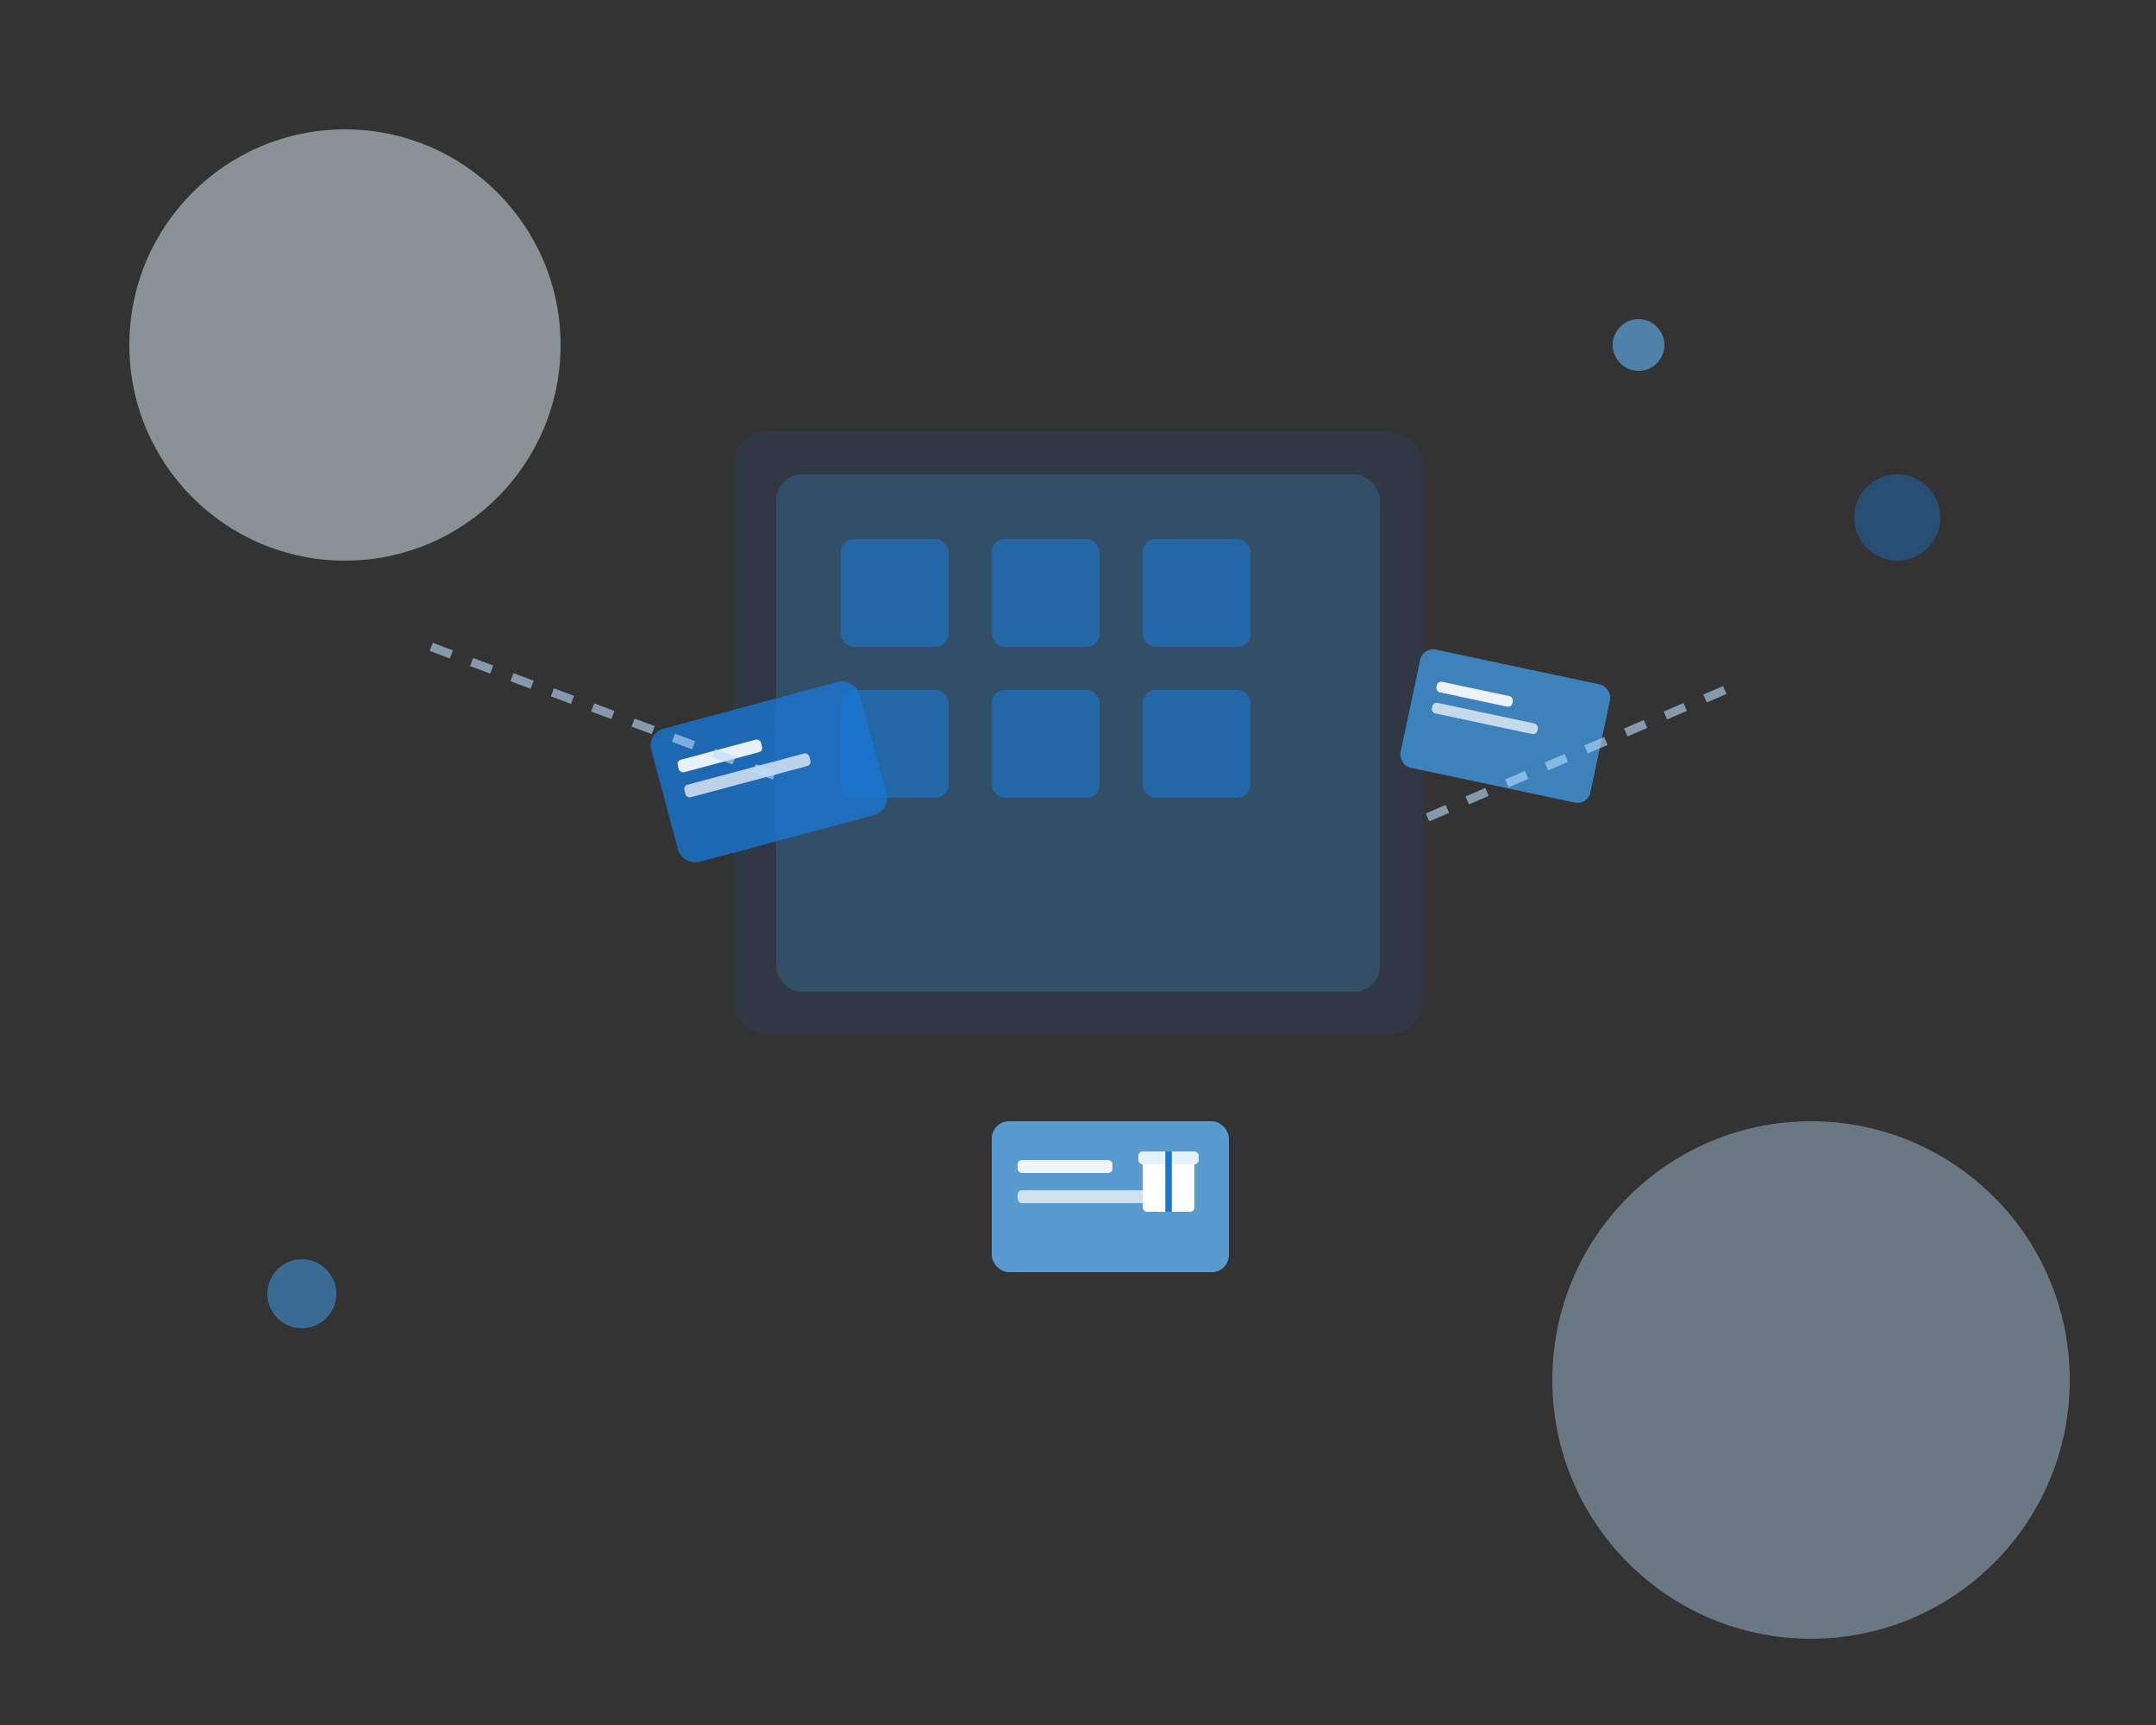
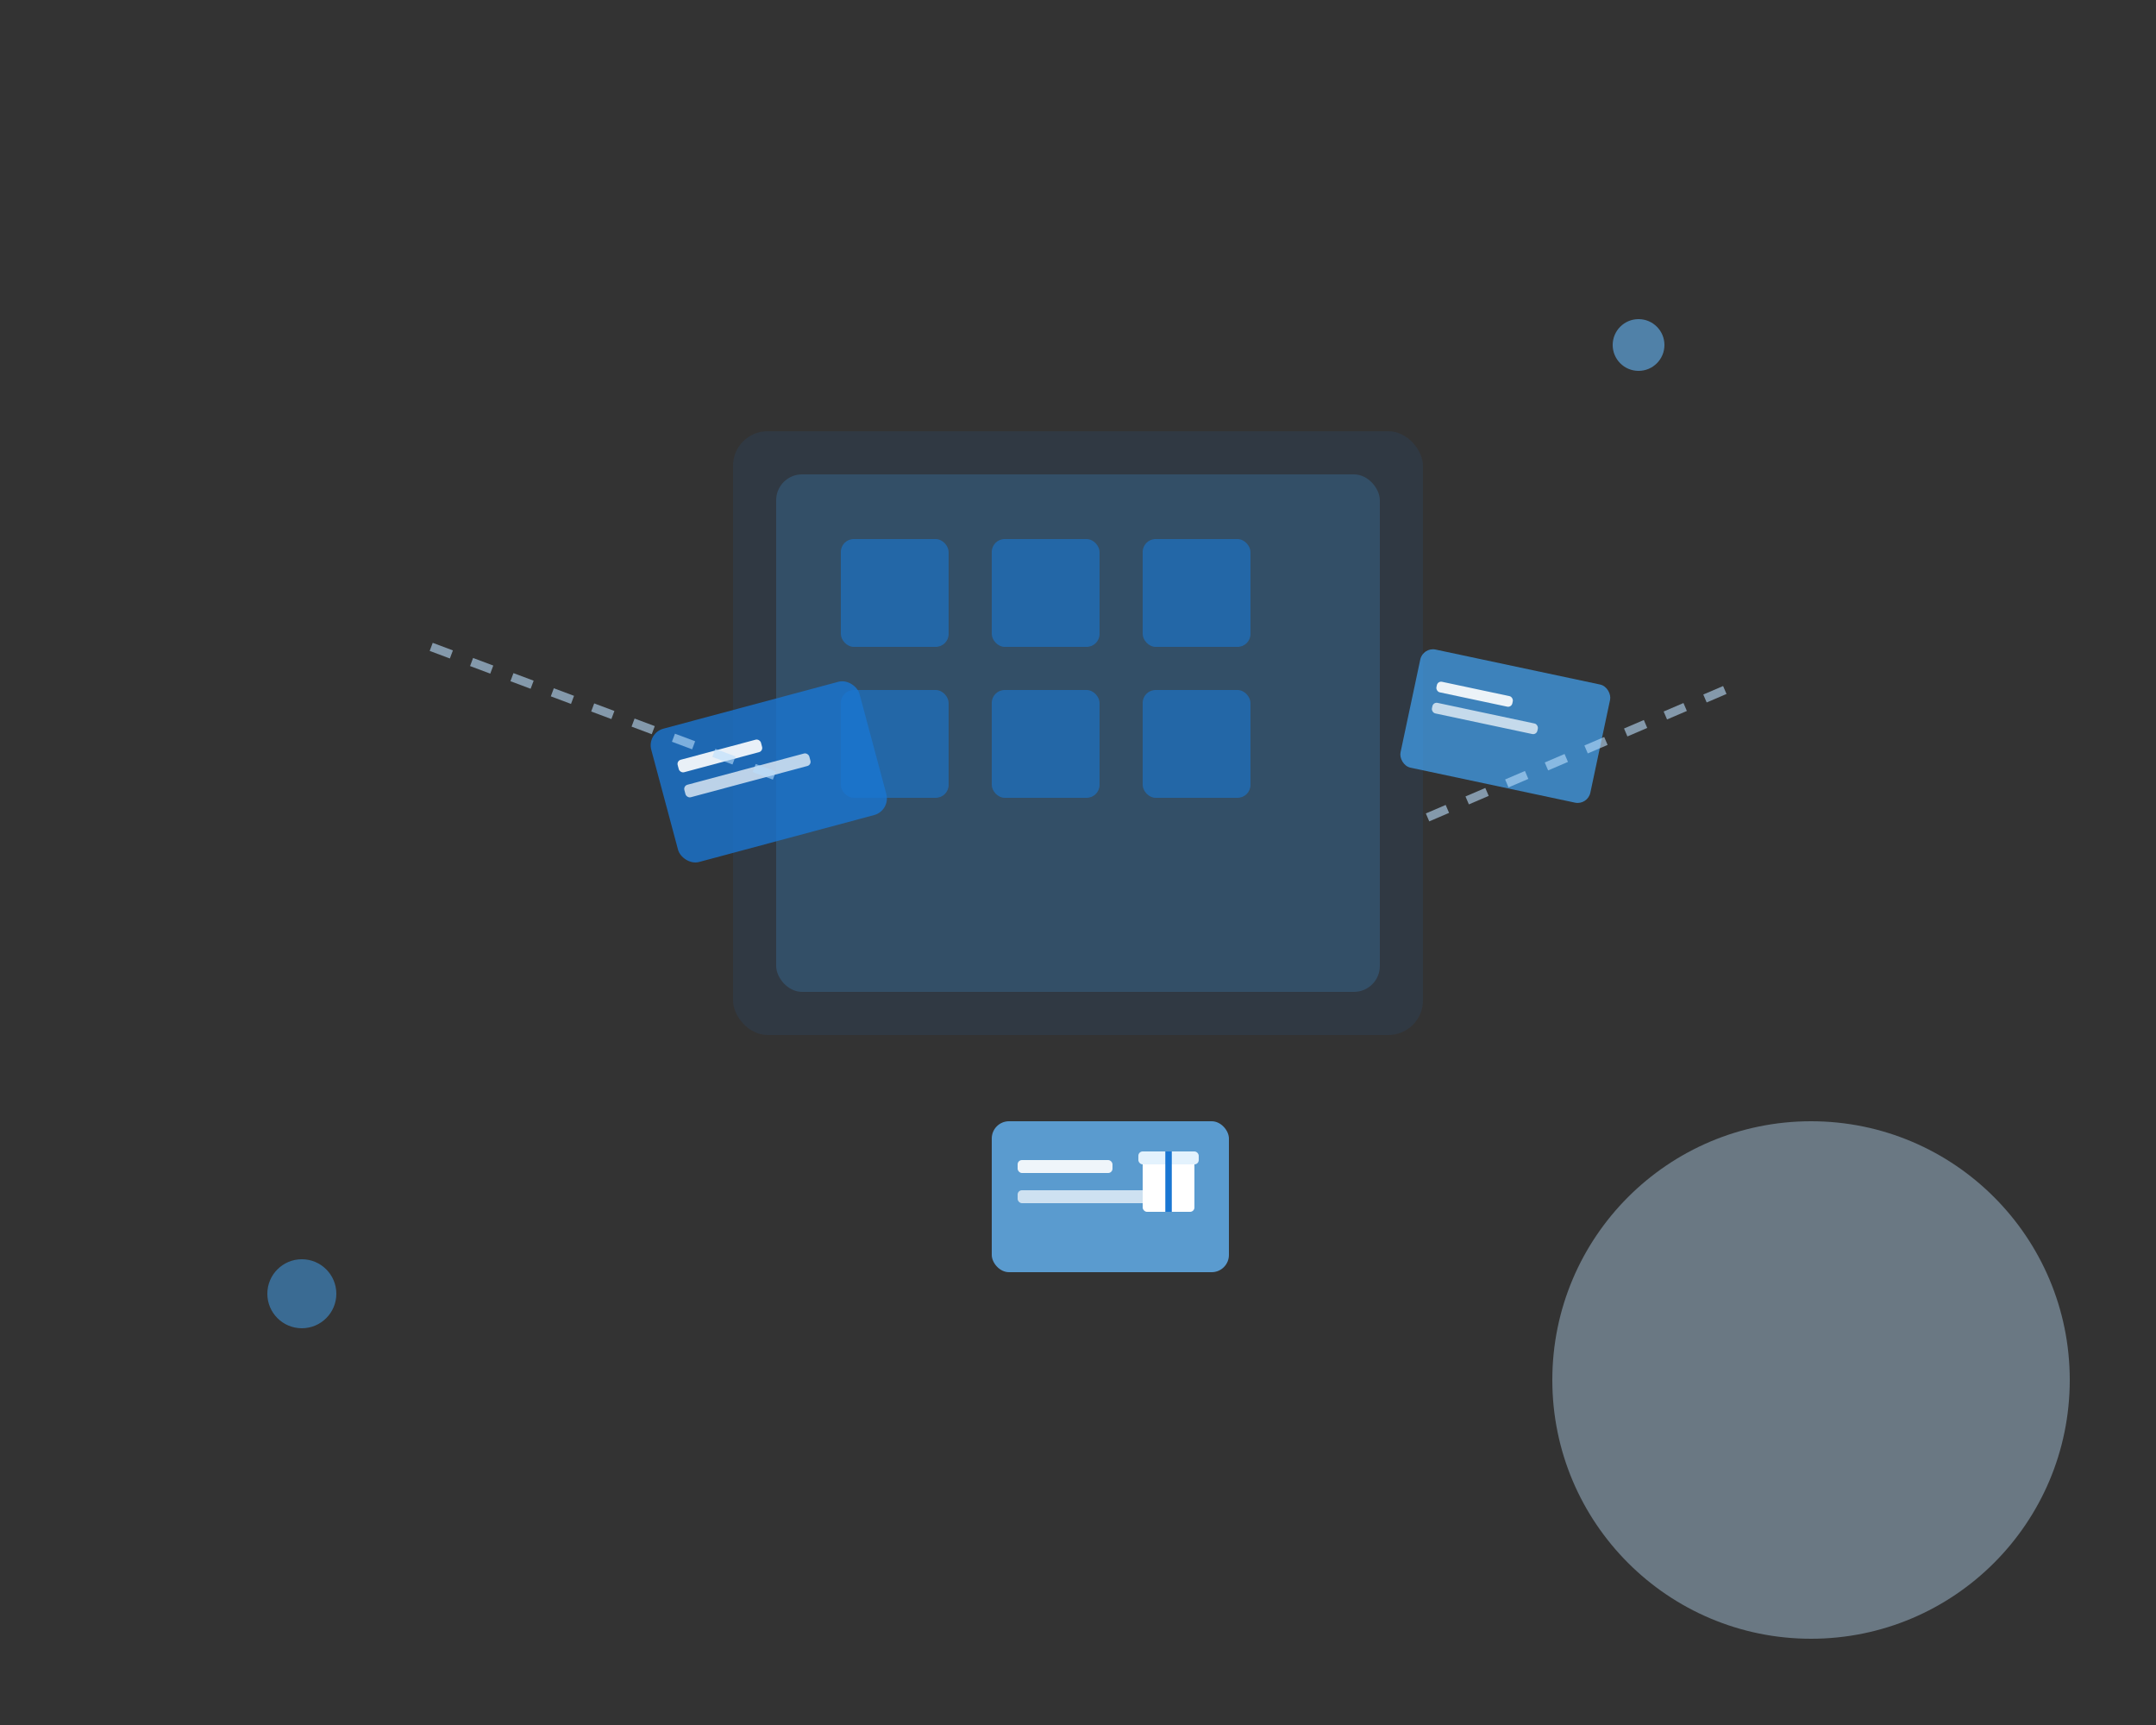
<svg xmlns="http://www.w3.org/2000/svg" width="500" height="400" viewBox="0 0 500 400">
  <rect x="0" y="0" width="500" height="400" fill="#333333" stroke="none" />
-   <circle cx="80" cy="80" r="50" fill="#E3F2FD" opacity="0.5" />
  <circle cx="420" cy="320" r="60" fill="#BBDEFB" opacity="0.4" />
  <g transform="translate(250, 200)">
    <rect x="-80" y="-100" width="160" height="140" rx="8" fill="#1976D2" opacity="0.1" />
    <rect x="-70" y="-90" width="140" height="120" rx="6" fill="#42A5F5" opacity="0.2" />
    <rect x="-55" y="-75" width="25" height="25" rx="3" fill="#1976D2" opacity="0.6" />
    <rect x="-20" y="-75" width="25" height="25" rx="3" fill="#1976D2" opacity="0.6" />
    <rect x="15" y="-75" width="25" height="25" rx="3" fill="#1976D2" opacity="0.6" />
    <rect x="-55" y="-40" width="25" height="25" rx="3" fill="#1976D2" opacity="0.6" />
    <rect x="-20" y="-40" width="25" height="25" rx="3" fill="#1976D2" opacity="0.6" />
    <rect x="15" y="-40" width="25" height="25" rx="3" fill="#1976D2" opacity="0.6" />
    <g transform="translate(-100, -30) rotate(-15)">
      <rect x="0" y="0" width="50" height="32" rx="4" fill="#1976D2" opacity="0.8" />
      <rect x="5" y="8" width="20" height="3" rx="1" fill="#FFFFFF" opacity="0.9" />
      <rect x="5" y="14" width="30" height="3" rx="1" fill="#FFFFFF" opacity="0.7" />
    </g>
    <g transform="translate(80, -50) rotate(12)">
      <rect x="0" y="0" width="45" height="28" rx="3" fill="#42A5F5" opacity="0.7" />
      <rect x="5" y="7" width="18" height="2.5" rx="1" fill="#FFFFFF" opacity="0.9" />
      <rect x="5" y="12" width="25" height="2.5" rx="1" fill="#FFFFFF" opacity="0.7" />
    </g>
    <g transform="translate(-20, 60)">
      <rect x="0" y="0" width="55" height="35" rx="4" fill="#64B5F6" opacity="0.8" />
      <rect x="6" y="9" width="22" height="3" rx="1" fill="#FFFFFF" opacity="0.9" />
      <rect x="6" y="16" width="35" height="3" rx="1" fill="#FFFFFF" opacity="0.7" />
      <g transform="translate(35, 5)">
        <rect x="0" y="4" width="12" height="12" fill="#FFFFFF" rx="1" />
        <rect x="-1" y="2" width="14" height="3" fill="#E3F2FD" rx="1" />
        <line x1="6" y1="2" x2="6" y2="16" stroke="#1976D2" stroke-width="1.5" />
      </g>
    </g>
  </g>
  <line x1="100" y1="150" x2="180" y2="180" stroke="#BBDEFB" stroke-width="2" stroke-dasharray="5,5" opacity="0.6" />
  <line x1="400" y1="160" x2="330" y2="190" stroke="#BBDEFB" stroke-width="2" stroke-dasharray="5,5" opacity="0.6" />
  <circle cx="70" cy="300" r="8" fill="#42A5F5" opacity="0.5" />
-   <circle cx="440" cy="120" r="10" fill="#1976D2" opacity="0.4" />
  <circle cx="380" cy="80" r="6" fill="#64B5F6" opacity="0.6" />
</svg>